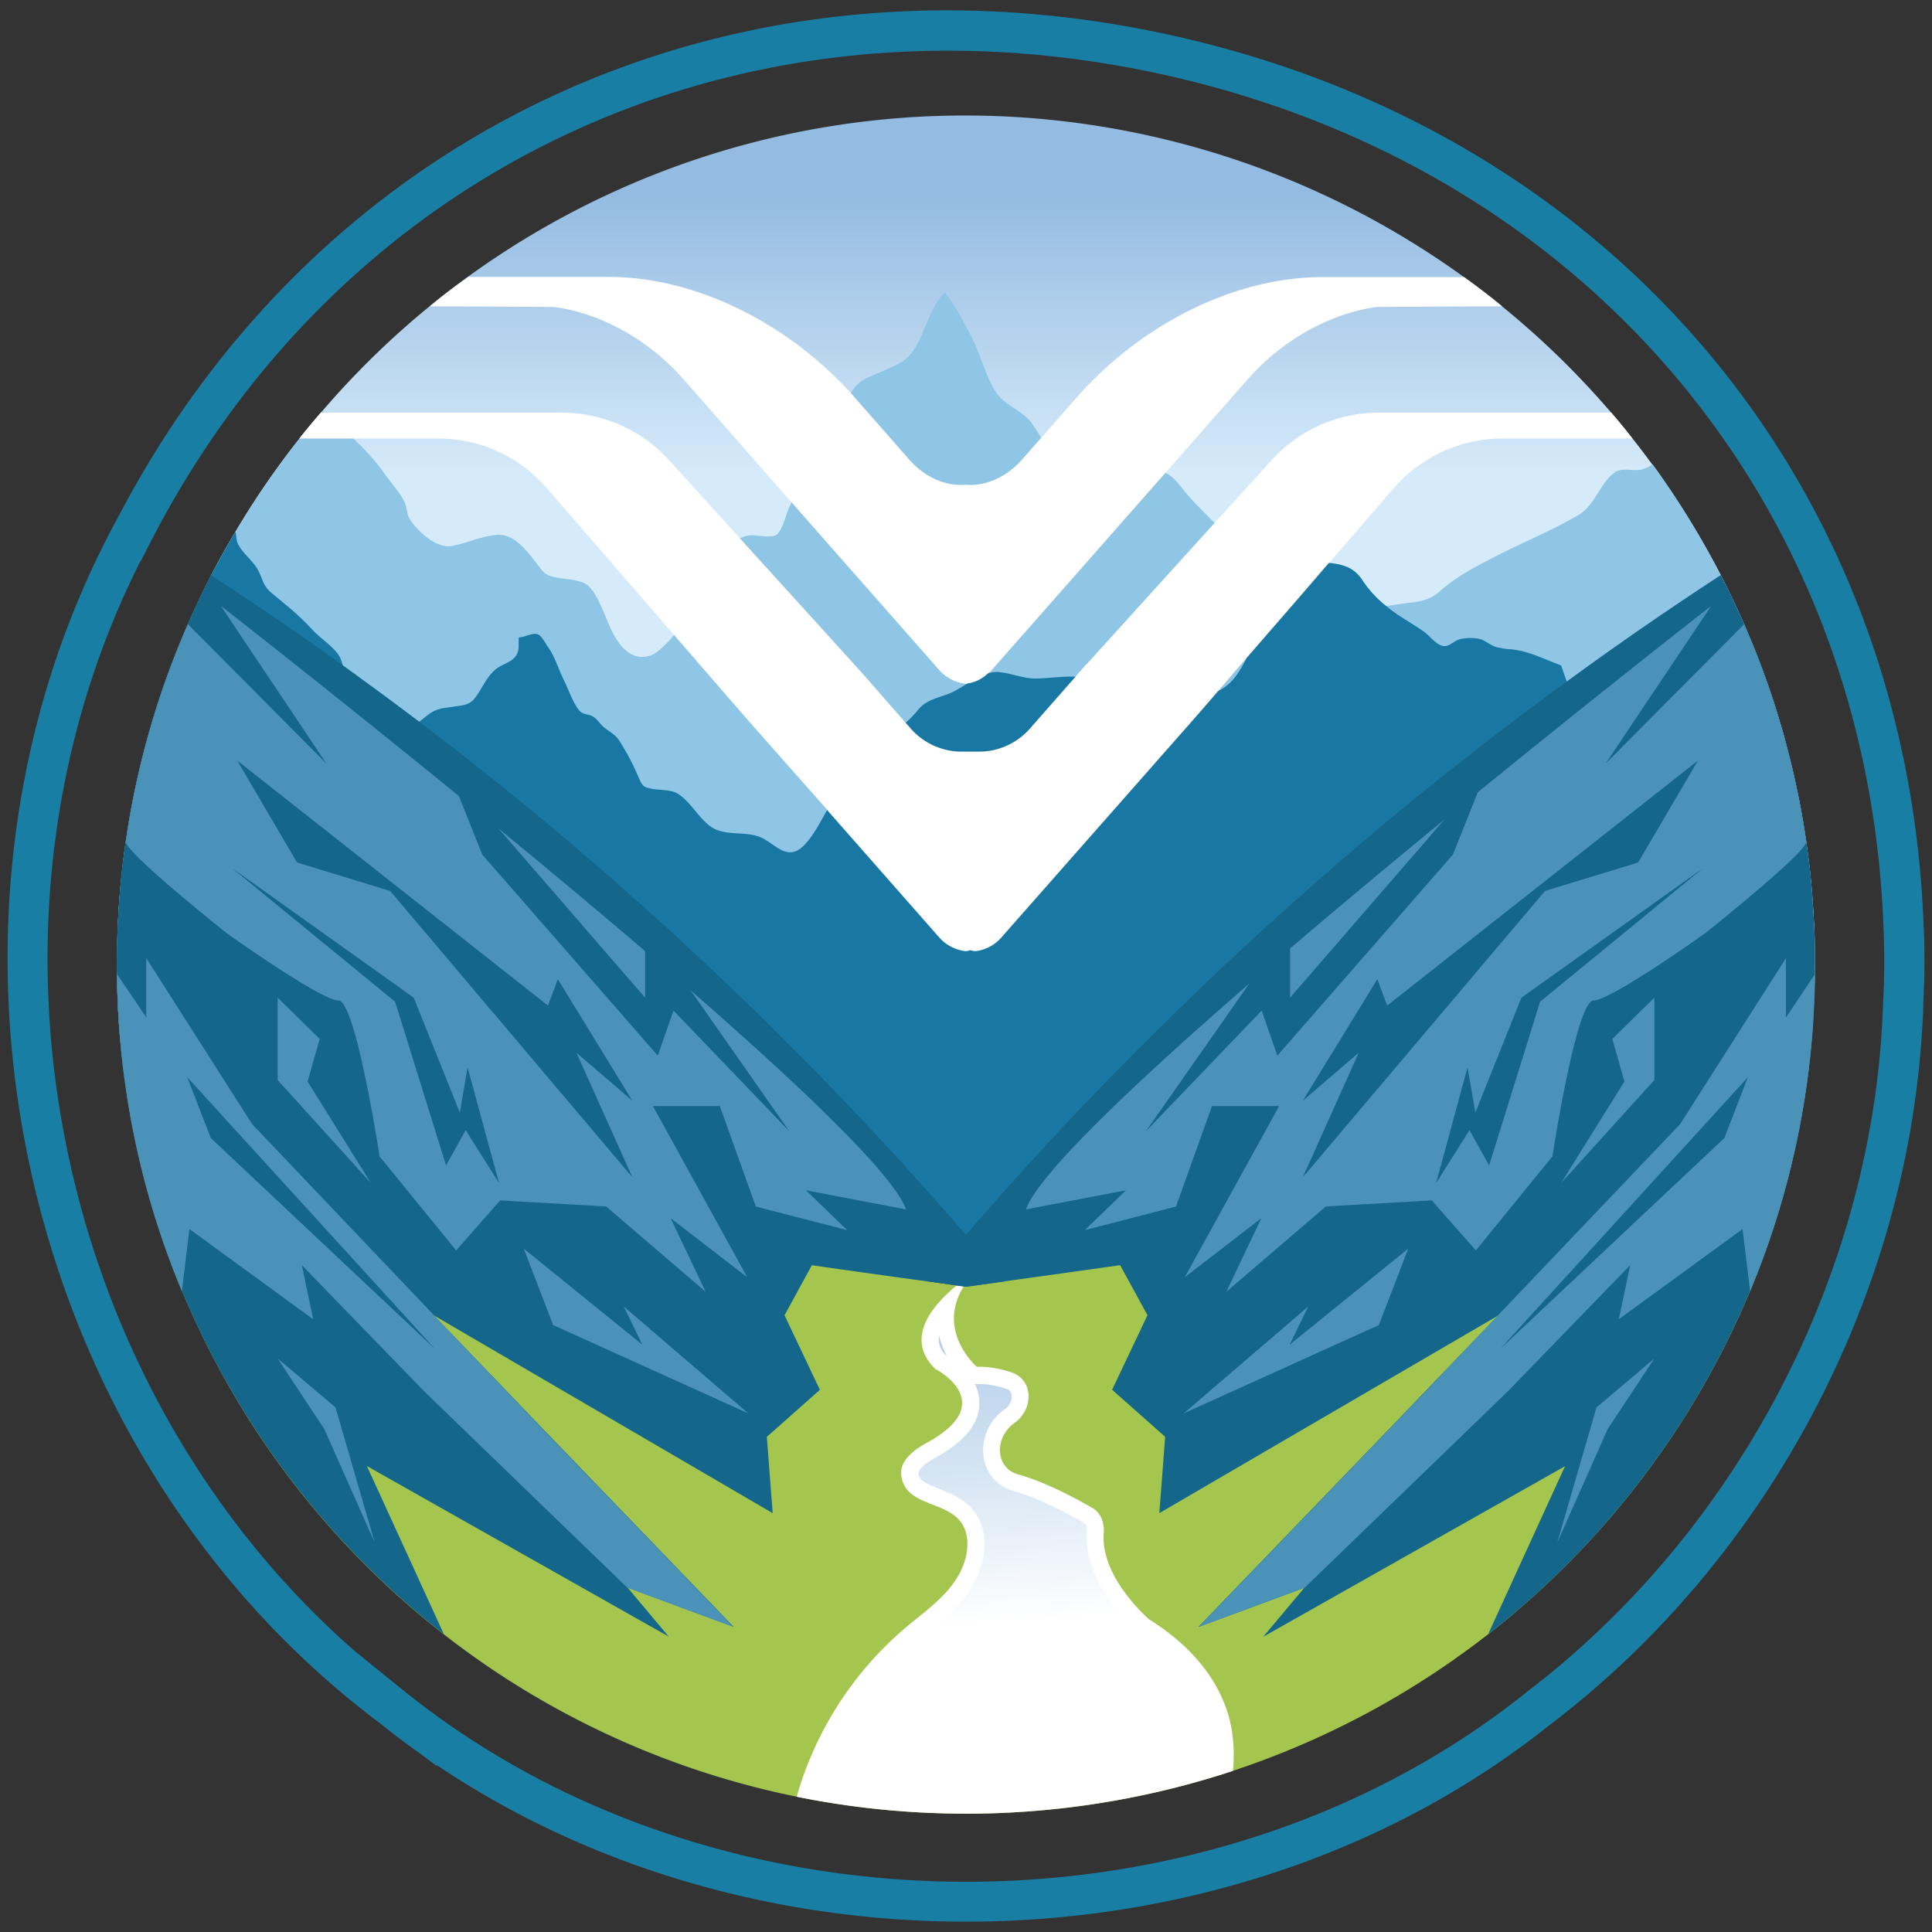
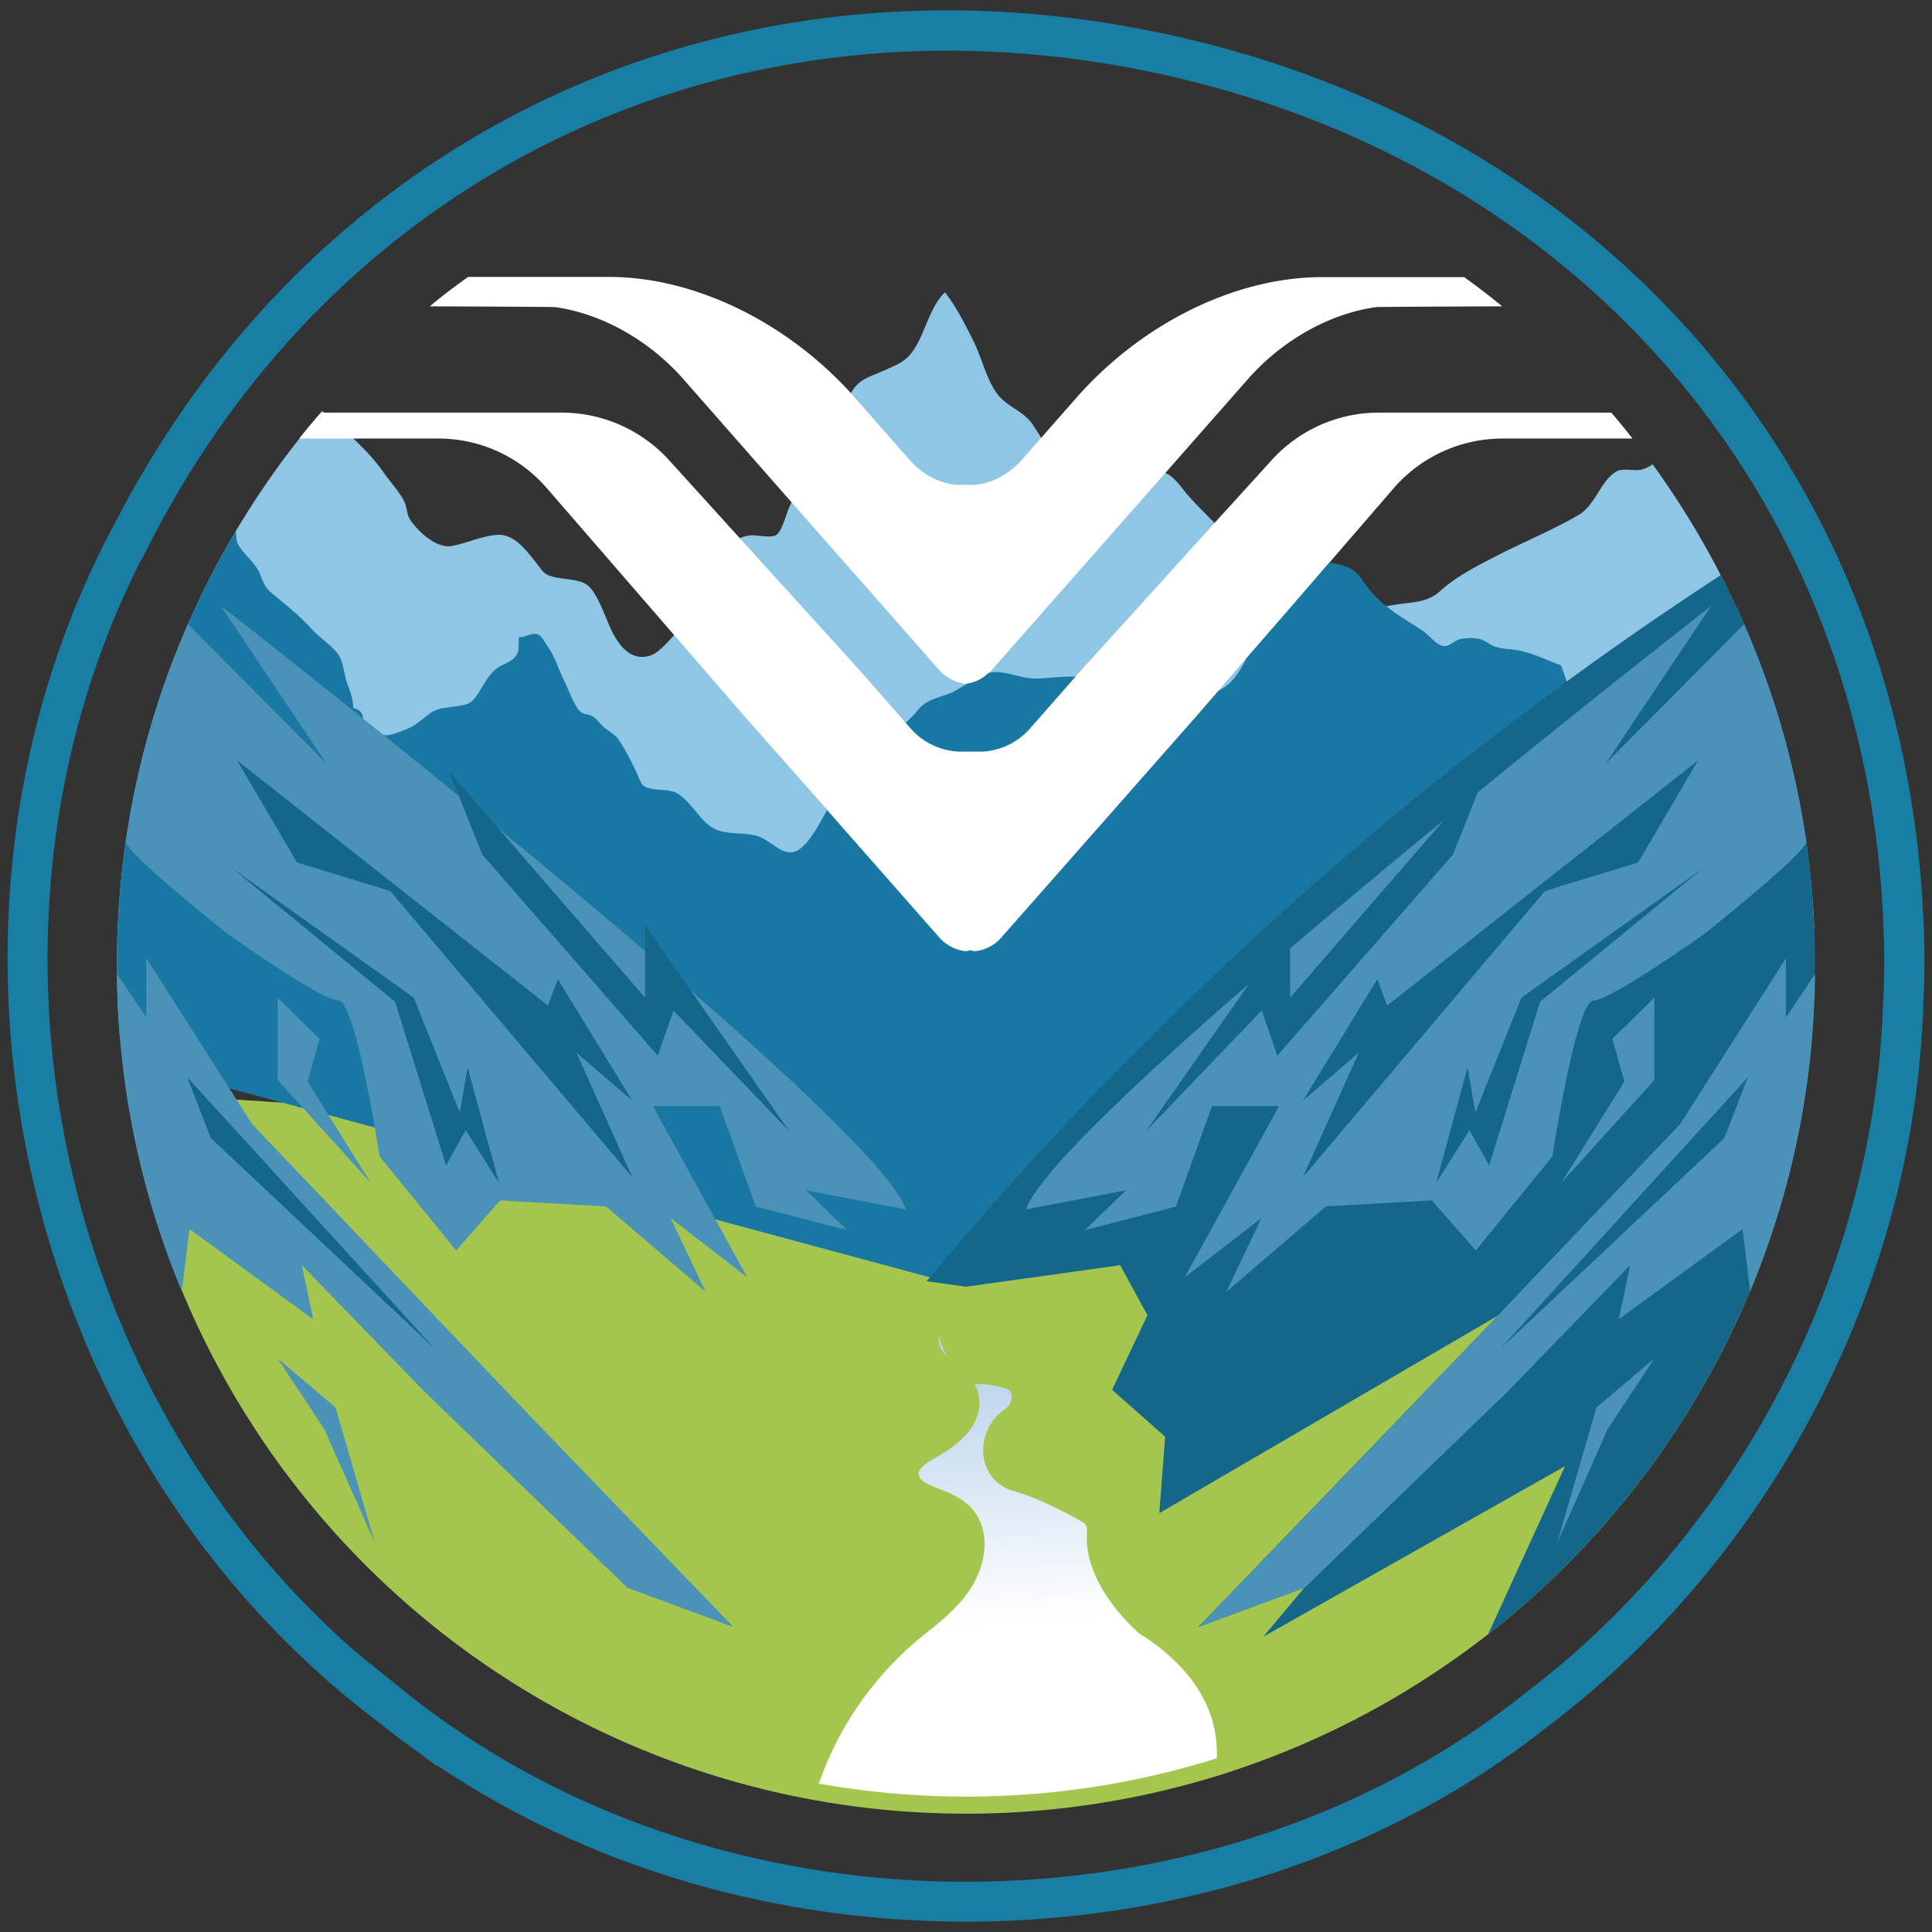
<svg xmlns="http://www.w3.org/2000/svg" id="Layer_1" data-name="Layer 1" viewBox="0 0 512 512">
  <rect x="0" y="0" width="512" height="512" fill="#333333" stroke="none" />
  <defs>
    <style>.cls-1{fill:#197ea3;}.cls-2{fill:#a5c64e;}.cls-3{fill:url(#linear-gradient);}.cls-4{fill:#fff;}.cls-5{fill:url(#linear-gradient-2);}.cls-6{fill:#8fc6e5;}.cls-7{fill:#1978a3;}.cls-8{fill:#14668a;}.cls-9{fill:#4a92b7;}</style>
    <linearGradient id="linear-gradient" x1="256" y1="51.36" x2="256" y2="161.83" gradientUnits="userSpaceOnUse">
      <stop offset="0" stop-color="#94bbe1" />
      <stop offset="0.68" stop-color="#d6ebfa" />
    </linearGradient>
    <linearGradient id="linear-gradient-2" x1="261.71" y1="324.66" x2="270.36" y2="479.59" gradientUnits="userSpaceOnUse">
      <stop offset="0" stop-color="#94bbe1" />
      <stop offset="0.68" stop-color="#fff" />
    </linearGradient>
  </defs>
  <path class="cls-1" d="M256,509.26c-49.63,0-99.25-13.86-140.35-41.56l.18.39-4.52-3.4Q106.06,461,101,456.91l-1.14-.86c-95.45-72.27-126-211.52-69.64-317l2.44-4.58h0C87.09,33,195.49-16,310.42,9.34,427,35.08,505.23,127.55,509.77,244.91a205.26,205.26,0,0,1-.07,20.86c0,.65,0,1.3-.07,2h.07l-.35,5.66C504.9,344.2,468.57,412.48,412.17,456l-1.31,1C367.28,491.84,311.64,509.25,256,509.26ZM94.13,437.65l12.27,9.92c83.85,68.12,215.23,68.16,299.11.1l1.58-1.19c52.16-40.93,86.08-104.06,91.35-169.86l.26-3.92c.16-2.45.27-4.91.36-7.38a197.87,197.87,0,0,0,.07-19.89v-.07c-4.32-112.39-79.29-201-191-225.62S91,43.84,39.72,144l-2.4,4.69-.09,0C-11.11,244.4,13.71,367.34,94.13,437.65Z" />
  <path class="cls-2" d="M480.43,271.39a222.86,222.86,0,0,1-16.67,70.83,226,226,0,0,1-69.4,90.91h-.05a224.51,224.51,0,0,1-67.58,36.16c-.59.22-1.18.38-1.76.59a226.21,226.21,0,0,1-67,10.76h-2A224.87,224.87,0,0,1,33.6,289.82c22.9,1.06,45.74,2.61,68.59,4.42,15.93,1.22,31.64,2.5,47.35,5.75,15.23,3.14,30.41,6.82,46,7.45a2,2,0,0,0,.58-.1c6,2.5,11.93,4.79,17.74,7.61a61.83,61.83,0,0,1,10.65,6.34c4.16,3.14,7.67,7,12.14,9.69,7.19,4.27,15.24,5.22,23.38,4,11-1.6,21.95-3.89,32.81-6.44,44.74-10.65,87.72-27.54,130.69-43.62C441.87,278.1,461.31,275.33,480.43,271.39Z" />
-   <path class="cls-3" d="M480.8,246.15c-.11-2.13-.21-4.21-.37-6.29s-.27-4.15-.48-6.23c-.32-3.52-.75-7-1.28-10.49V223c-.69-4.69-1.49-9.32-2.5-13.9-.38-1.81-.75-3.57-1.17-5.32a6,6,0,0,0-.22-.91c-.48-1.92-1-3.78-1.44-5.65s-1.06-3.94-1.65-5.85c-1.17-4.16-2.5-8.21-4-12.2-.69-2-1.44-4-2.24-6-.58-1.49-1.22-3-1.86-4.47-.43-1.12-.91-2.19-1.39-3.3,0-.11-.1-.27-.16-.38-.85-1.91-1.7-3.83-2.61-5.75-1.11-2.34-2.23-4.58-3.4-6.87A225.65,225.65,0,0,0,256,30.61,224.31,224.31,0,0,0,85.36,109a220,220,0,0,0-23,32,205.07,205.07,0,0,0-11.08,21.14A224.13,224.13,0,0,0,31,255.63c0,6.65.26,13.2.85,19.7.16,1.81.32,3.62.58,5.43.09.81.22,1.6.31,2.4,23.18,1,46.33,2.66,69.45,4.46,15.49,1.21,30.83,2.34,46.09,5.4,12.28,2.47,24.51,5.46,36.95,7a3.44,3.44,0,0,1,4.94-2.59c9.46,4.88,19.71,8,29.14,12.92a66,66,0,0,1,12.3,8.32c3.93,3.37,7.66,6.88,12.6,8.74,9.07,3.43,19.26.57,28.4-1.18,10.67-2,21.25-4.53,31.74-7.34,21.73-5.8,43.08-12.93,64.25-20.51,20.67-7.41,41-16.28,62-22.77,16.38-5.07,33.39-7.49,50.14-11,.08-2.15.2-4.28.22-6.44.05-.85.05-1.65.05-2.5C481,252.43,481,249.29,480.8,246.15Z" />
-   <path class="cls-4" d="M326.73,469.29c-.59.22-1.18.38-1.76.59a226.21,226.21,0,0,1-67,10.76h-2a226.1,226.1,0,0,1-44.84-4.48,91.72,91.72,0,0,1,29.08-45c3.72-3.14,7.72-6,10.91-9.64s5.54-8.36,5.22-13.21c-.85-11.66-16-7.45-17.47-17.09-.69-4.26,3.73-7.24,7-9,19.23-10.65,2-19.44,2-19.44-8.41-8.15-.42-17.1,5.38-21.89a51,51,0,0,1,4.74-3.35,25.6,25.6,0,0,0-2.77,3.67c-7.08,11.72,3.63,21,3.63,21a26.46,26.46,0,0,1,9.48,1.59c5.37,2,5.75,9.38.58,13.27a1.17,1.17,0,0,1-.32.21c-5.27,4.1-4.63,11.77,1.12,13.42,7.24,2,15,6.18,19.65,8.84,2.4,1.33,3.36,4,3.14,6.92-.85,11.72,12.09,22.74,12.09,22.74,11.29,7,20.61,17.58,22.11,31.21A40.81,40.81,0,0,1,326.73,469.29Z" />
  <path class="cls-5" d="M256,476.11a223,223,0,0,1-39-3.44,87.2,87.2,0,0,1,26.13-38c1-.82,1.93-1.6,2.9-2.38a63.69,63.69,0,0,0,8.53-7.77c4.44-5.1,6.69-10.95,6.32-16.47-.66-9-7.51-11.72-12-13.5-4.05-1.59-5.19-2.26-5.46-4-.13-.79,1-2.36,4.66-4.33,7.71-4.28,11.56-9.17,11.47-14.58a11.23,11.23,0,0,0-1.2-4.84h.56a22.12,22.12,0,0,1,7.87,1.29,1.91,1.91,0,0,1,1.31,1.65,4.07,4.07,0,0,1-1.74,3.69l-.47.33a13.19,13.19,0,0,0-5.13,12.85,10.82,10.82,0,0,0,7.78,8.5c5.12,1.43,11.55,4.34,18.64,8.42.95.52.93,2,.89,2.67-1,13.84,13.07,26,13.67,26.51l.25.22.29.18c6.79,4.23,18.42,13.47,20,27.86a34.14,34.14,0,0,1,.2,5A221.42,221.42,0,0,1,258,476.11Zm-5.34-117a5.56,5.56,0,0,1-1.87-4.24,5.87,5.87,0,0,1,.09-.82,22.61,22.61,0,0,0,2,5.2Z" />
  <path class="cls-6" d="M480.8,246.15c-13.58,8.25-27.53,15.71-41.81,23-3.89,2-7.77,4.05-11.71,6.18H31.84c-.59-6.5-.85-13.05-.85-19.7a224.13,224.13,0,0,1,20.34-93.58,205.07,205.07,0,0,1,11.08-21.14,220,220,0,0,1,23-32c1.39,1.07,2.72,2.35,4,3.47,4.47,4,8.62,7.72,12.14,12.67,1.6,2.34,4.42,5.38,5.59,7.88.91,1.92.48,3.36,1.81,5.17,2.45,3.41,7,7.24,10.76,6.6,4-.74,7.4-2.45,11.61-2.93,4.58-.58,7.78,3.57,10.76,7.35,2.08,2.67,2.08,3.25,5.38,3.94,2.18.43,6,.54,7.88,1.76,3.14,2,5.33,9.85,7.3,13.37,2.07,3.67,5,7,9.69,5.54,2.71-.8,6.44-5.7,8.52-7.94,3.94-4.26,6.55-10.6,9.53-15.55,2.51-4.15,3.62-7.93,8.52-8.36,1.71-.16,5.38.8,6.82-.11,1.55-1.06,2.56-5.32,3.3-7,2.35-5.22,5.06-10.38,7.83-15.33,2.61-4.69,5.7-9.06,8-14,2.18-4.74,4.53-5.11,9.16-7.13,5-2.24,6.76-2.72,9.43-7.83,2-3.89,3.73-10.12,7-13,2.71,3.41,5.22,8.26,7.29,12.41,2.35,4.53,3.41,9.8,6.13,13.9,2.5,3.84,6.76,4.69,9.58,8.37a83.77,83.77,0,0,1,5.7,9.69c1.07,1.81,1.71,6.34,3.31,7.56,3.19,2.45,7.66-2.34,11.07-2.13,2.45.11,3.57,1.33,6.34.43,2.18-.7,4.15-2.24,6.39-2.67,3.94-.69,6.29,3.68,9,6.71,5.27,5.86,11.72,11.08,15.82,17.9,1.54,2.5,1.65,4.74,4.42,5.59,2.08.64,3.62.27,5.7,1.44,0,0,0,.05.1.05,2.67,1.6,5,5.06,8,5.91,1.65.48,4.26-.1,6.23-.26,4.16-.32,8.1-1.07,12-1.76l3-.48c4.21-.64,7.78-.48,11-3.41,4.63-4.1,9.42-6.5,15-9.37,7.19-3.73,15-6.87,22-11,4.21-2.56,5.64-8.68,9.53-11.24,1.92-1.28,4.69-.21,6.82-.64a8.4,8.4,0,0,0,3.09-1.44A226.65,226.65,0,0,1,456,152.41,223.88,223.88,0,0,1,480.8,246.15Z" />
  <path class="cls-7" d="M438.41,225.48c.37,5.49-10.28,10.92-13.8,12.84-19,10.7-39.67,14-60.82,16-8.94.86-18.85,10-28.33,21-15.23,17.68-29.4,40.1-37.07,40.1l-51.92,23.06h-.11L32.42,280.76c-.26-1.81-.42-3.62-.58-5.43-.59-6.5-.85-13.05-.85-19.7a224.13,224.13,0,0,1,20.34-93.58,205.07,205.07,0,0,1,11.08-21.14c.26,1.06.16,2.29.64,3.19,1.06,2.29,3.83,4.42,5.16,6.66s1.33,4.21,3.41,6.07c1.49,1.28,3,2.51,4.48,3.73a70,70,0,0,1,7,6.66c2,2.07,5.43,4.26,6.87,6.76,1.06,1.92,1.27,4.9,2,7,.85,2.4,1.6,4.05,1.65,6.66,3.2.69,2.5,3.09,2.82,5.86,2.13-1.49,3.62,1.12,5.54,1.33,1.49.21,4.74-1.17,6.23-1.81,2.13-.85,3.94-2.72,5.81-4,2-1.38,3.83-1.38,6.18-1.75s4.2-.32,5.75-2.4c1.76-2.34,2.87-5.22,5.11-7.24,1.54-1.44,3.73-1.81,5.17-3.25,1.65-1.65,1.06-3.2,1.27-5.49,1.6.05,3.57-1.33,5-.8,1.07.38,2,2.35,2.56,3.14,2,2.67,2.87,6,4.42,9.11,1.17,2.35,2.34,5.81,3.89,7.78,1.06,1.38,2.29,1,3.56,1.65s2.13,2.18,3.2,3c1.28,1.12,2.93,1.87,3.89,3.36a65.17,65.17,0,0,1,5.27,10c1,2.24,1.17,2.51,4,3,1.81.27,4.53.16,6.08,1.07,4,2.24,6.49,8.2,10.65,9.75s8.62.21,12.46,2.39c3.51,2,6.39,5.54,10.17,2.08,2.08-1.81,4.32-5.7,5.7-8.26,1.06-1.86,1-2.07,2.77-2.92,1.44-.64,2.72-.59,3.94-1.76A26,26,0,0,0,227,209a40.7,40.7,0,0,0,.9-4.42c.22-1.33-.1-4.37.43-5.54,1.06-2.55,6.34-3.25,8.47-4.9a34.26,34.26,0,0,0,6.55-6.07c2.29-2.93,6.23-3.25,9.37-4.79,3.52-1.81,7.94-5.49,11.88-5.17,3.41.27,6.39,1.71,10,1.71,4.15-.06,9.8-1.12,13.52,0,3.09.9,5.54,3.4,8.84,4.15s7.19,1.65,10.71,2.18c2.13.32,2.82-.1,4.79-1s2-1,4-.64c3,.43,6.87-1.17,9.26-3.35,2.72-2.45,5.17-7.46,6.39-11,1.34-4.05,3.15-8.15,4.32-12.09a27.5,27.5,0,0,0,4.74-1.28,8.54,8.54,0,0,0,3.46-2.56c.91-1.17,1.7-4.31,2.82-5.06,1-.69,3.46-.1,4.85,0,3.73.43,6.6,1.23,8.79,4.64a29.37,29.37,0,0,0,6.44,6.92c.59.48,1.23,1,1.92,1.49,2.5,1.76,5.16,3.3,7.67,5,1.75,1.17,3.78,4.15,5.8,4,1.28,0,2.72-1.59,4.1-1.86a13,13,0,0,1,4.74-.11c1.6.27,2.93,1.55,4.42,2.13a19.74,19.74,0,0,0,4.37.7c4.85.53,8.63,2.61,13.16,4.26l1.49,4.26,15.65,45.21A13.21,13.21,0,0,1,438.41,225.48Z" />
  <path class="cls-8" d="M481,255.63c0,.85,0,1.65-.05,2.5a223.15,223.15,0,0,1-17.2,84.09,226,226,0,0,1-69.4,90.91l20.4-44.57-80,45.21,10.92-13-28.07,10.38,54.91-57,4.26-4.47,20.29-21.09-.43.27L307.23,401l1.55-20.24-14.06-12.46,9.37-19.76-7.24-13.26q-15.25,2.16-30.41,4.26c-3.52.48-7,1-10.44,1.44-3.46-.43-6.92-1-10.44-1.44.27-.32.53-.64.85-1v-.06h.06c3.09-3.67,6.28-7.45,9.53-11.23,14.38-16.67,30.46-34.14,48.36-51.93s37.44-35.9,58.95-54.06c17.58-14.8,35-28.33,51.88-40.63,13.95-10.23,27.64-19.6,40.85-28.23,1.17,2.29,2.29,4.53,3.4,6.87.91,1.92,1.76,3.84,2.61,5.75.06.11.11.27.16.38.48,1.11,1,2.18,1.39,3.3.64,1.49,1.28,3,1.86,4.47.8,2,1.55,4,2.24,6,1.49,4,2.82,8,4,12.2.59,1.91,1.12,3.88,1.65,5.85s1,3.73,1.44,5.65a6,6,0,0,1,.22.91c.42,1.75.79,3.51,1.17,5.32,1,4.58,1.81,9.21,2.5,13.9v.11c.53,3.46,1,7,1.28,10.49.21,2.08.37,4.15.48,6.23s.26,4.16.37,6.29C481,249.29,481,252.43,481,255.63Z" />
  <path class="cls-9" d="M478.67,223v.11c-.27,3.14-26.74,24.18-26.74,24.18s-25,17.84-29.61,17.84-10.91,41.33-10.91,41.33l-20.3,24.92-11.66-13.26-28.07,1.6L325,342.33l9.26-19.49-20.29,15.65,25-45.37H321.19l-9.54,26.63L287.47,326l10.92-10.55-26.52,5.06c9.37-25.72,181.61-159.94,181.61-159.94l-27.93,41.74,36.66-36.88A221.89,221.89,0,0,1,478.67,223Z" />
  <path class="cls-9" d="M481,258.13a223.15,223.15,0,0,1-17.2,84.09l-2-16.51L429,349.62,432,335.3l-32.54,33.55-53.73,51.93-28.07,10.38,54.91-57,4.26-4.47,19.86-20.82,48.52-50.92,28.07-44v15.71Z" />
  <polygon class="cls-9" points="438.42 264.39 427.28 275.33 430.49 286.61 413.73 313.49 438.42 286.22 438.42 264.39" />
-   <polygon class="cls-9" points="346.7 346.23 313.71 374.55 365.41 351.16 373.2 330.9 341.77 356.36 346.7 346.23" />
  <polygon class="cls-9" points="438.42 360 423.08 372.99 412.69 408.82 426.07 378.7 438.42 360" />
-   <path class="cls-8" d="M266.44,339.56c-3.52.48-7,1-10.44,1.44-3.46-.43-6.92-1-10.44-1.44q-15.18-2.08-30.41-4.26l-7.24,13.26,9.37,19.76-14.06,12.46L204.77,401l-89.42-52.19-.43-.27,20.29,21.09,4.26,4.47,54.91,57-28.07-10.38,10.92,13-80-45.21,20.4,44.57a226,226,0,0,1-69.4-90.91A223.15,223.15,0,0,1,31,258.13c-.05-.85-.05-1.65-.05-2.5,0-3.2.05-6.34.21-9.48.11-2.13.21-4.21.37-6.29s.27-4.15.48-6.23c.32-3.52.75-7,1.28-10.49V223c.69-4.69,1.49-9.32,2.5-13.9.38-1.81.75-3.57,1.17-5.32a6,6,0,0,1,.22-.91c.48-1.92,1-3.78,1.43-5.65s1.07-3.94,1.66-5.85c1.17-4.16,2.5-8.21,4-12.2.69-2,1.44-4,2.24-6,.58-1.49,1.22-3,1.86-4.47.43-1.12.91-2.19,1.39-3.3.05-.11.1-.27.16-.38.85-1.91,1.7-3.83,2.61-5.75,1.11-2.34,2.23-4.58,3.4-6.87,13.21,8.63,26.9,18,40.85,28.23,16.89,12.3,34.3,25.83,51.88,40.63,21.51,18.16,41.11,36.27,58.95,54.06s34,35.26,48.36,51.93c3.25,3.78,6.44,7.56,9.53,11.23h.06v.06C265.91,338.92,266.17,339.24,266.44,339.56Z" />
  <path class="cls-9" d="M33.33,223v.11c.27,3.14,26.73,24.18,26.73,24.18s25,17.84,29.62,17.84,10.91,41.33,10.91,41.33l20.3,24.92,11.66-13.26,28.07,1.6L187,342.33l-9.27-19.49,20.3,15.65-25-45.37h17.73l9.54,26.63L224.52,326l-10.91-10.55,26.52,5.06C230.76,294.77,58.52,160.55,58.52,160.55l27.93,41.74L49.79,165.41A221.89,221.89,0,0,0,33.33,223Z" />
  <path class="cls-9" d="M31,258.13a223.15,223.15,0,0,0,17.2,84.09l2-16.51L83,349.62,80,335.3l32.54,33.55,53.73,51.93,28.07,10.38-54.91-57-4.26-4.47-19.86-20.82L66.83,297.91l-28.07-44v15.71Z" />
  <polygon class="cls-9" points="73.58 264.39 84.72 275.33 81.51 286.61 98.27 313.49 73.58 286.22 73.58 264.39" />
-   <polygon class="cls-9" points="165.3 346.23 198.29 374.55 146.59 351.16 138.8 330.9 170.23 356.36 165.3 346.23" />
  <polygon class="cls-9" points="73.58 360 88.92 372.99 99.31 408.82 85.93 378.7 73.58 360" />
  <polygon class="cls-8" points="345.27 291.7 365.01 259.49 367.61 266.5 449.97 201.56 434.12 228.57 409.44 236.11 345.27 311.97 360.08 278.97 345.27 291.7" />
  <polygon class="cls-8" points="380.6 313.49 388.91 282.87 390.99 294.82 403.2 264.39 451.26 230.13 408.14 265.46 394.63 308.85 389.43 299.5 380.6 313.49" />
  <polygon class="cls-8" points="397.62 357.43 463.21 285.47 456.98 301.58 397.62 357.43" />
  <polygon class="cls-8" points="303.7 299.76 341.89 245.2 341.89 264.39 393.85 204.41 385.02 226.5 338.51 279.75 334.36 267.8 303.7 299.76" />
  <polygon class="cls-8" points="167.57 291.7 147.83 259.49 145.23 266.5 62.87 201.56 78.72 228.57 103.4 236.11 167.57 311.97 152.76 278.97 167.57 291.7" />
  <polygon class="cls-8" points="132.24 313.49 123.92 282.87 121.85 294.82 109.64 264.39 61.58 230.13 104.7 265.46 118.21 308.85 123.41 299.5 132.24 313.49" />
  <polygon class="cls-8" points="115.22 357.43 49.62 285.47 55.86 301.58 115.22 357.43" />
  <polygon class="cls-8" points="209.14 299.76 170.95 245.2 170.95 264.39 118.99 204.41 127.82 226.5 174.32 279.75 178.48 267.8 209.14 299.76" />
  <path class="cls-4" d="M398.08,81.18c-17.48.07-32.84.14-33.41.21-12.25,1.7-24.85,8.7-34.05,19.18l-21.87,24.85-45.88,52.1a5.8,5.8,0,0,1-1.06.92,9.67,9.67,0,0,1-5.45,2.69,1.1,1.1,0,0,1-.5.08,11.1,11.1,0,0,1-7-3.69l-39.07-44.38-28.6-32.57C172,90.09,159.37,83.09,147.13,81.39c-.57-.07-15.79-.14-33.21-.21,3.26-2.77,6.66-5.31,10.13-7.79h37.38c22.37,0,46.65,11.68,64.06,30.79a16.08,16.08,0,0,1,1.06,1.21L241.14,122c4.32,4.82,10.05,6.94,14.72,6.44,4.75.5,10.48-1.62,14.8-6.44l5.17-5.87,9.41-10.69c17.42-19.83,42.26-32,65.13-32H388C391.43,75.87,394.83,78.49,398.08,81.18Z" />
  <path class="cls-4" d="M432.63,116.22H398.16a38.2,38.2,0,0,0-28.89,13.24l-17,19.68h-.07l-8.42,9.77-13.52,15.57-.08.07-7.29,8.5-6,6.93-51.47,58.41a10.72,10.72,0,0,1-7,3.68,4.15,4.15,0,0,1-1.27-.28,4.21,4.21,0,0,1-1.28.28,11.08,11.08,0,0,1-7-3.68l-29.59-33.63v-.07L197.46,190l-18.83-21.73L145,129.46a37.94,37.94,0,0,0-28.81-13.24H79.31c1.84-2.34,3.75-4.6,5.73-6.87h63.85a38.45,38.45,0,0,1,28.61,12.81l18.61,20.53,29.74,32.78c.21.28.49.5.7.78l2.55,2.83L240,191.54l1.13,1.28a18,18,0,0,0,13.17,6.37H260a18,18,0,0,0,13.17-6.37L285,179.36l.21-.28,2.48-2.83a8.19,8.19,0,0,0,.78-.78l33.34-36.81,15-16.5a38.32,38.32,0,0,1,28.6-12.81H427C429,111.62,430.79,113.88,432.63,116.22Z" />
</svg>